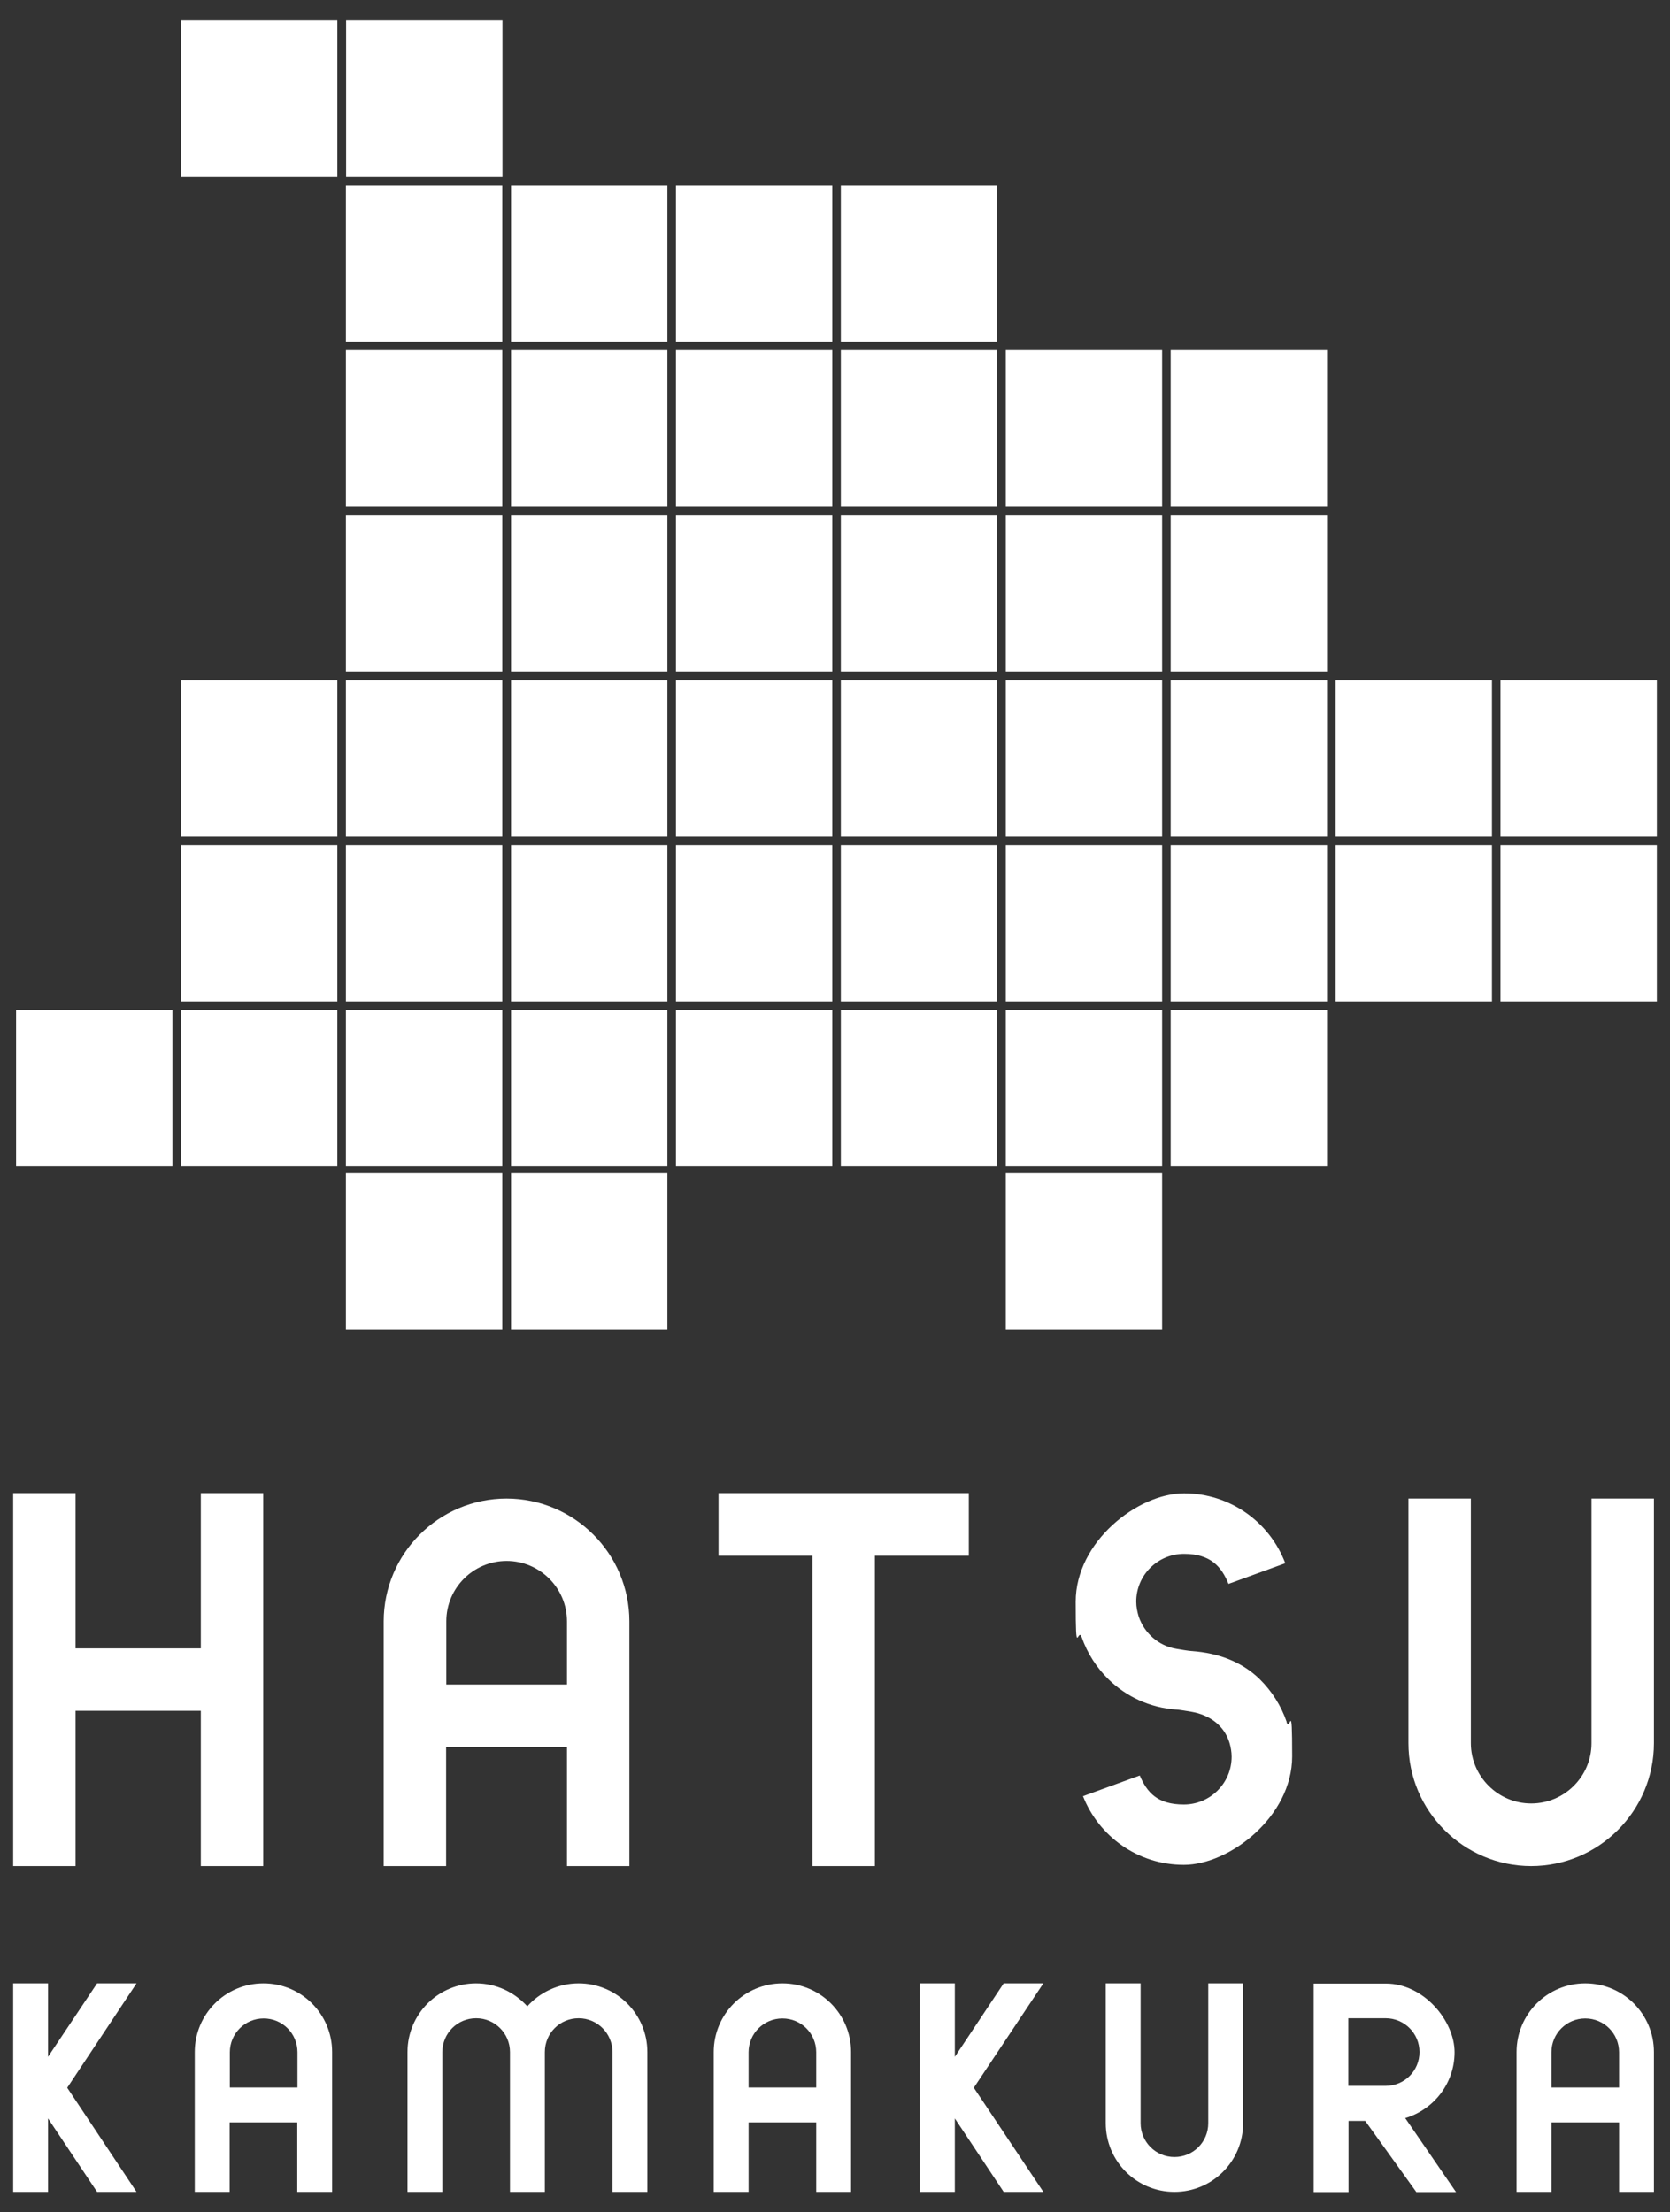
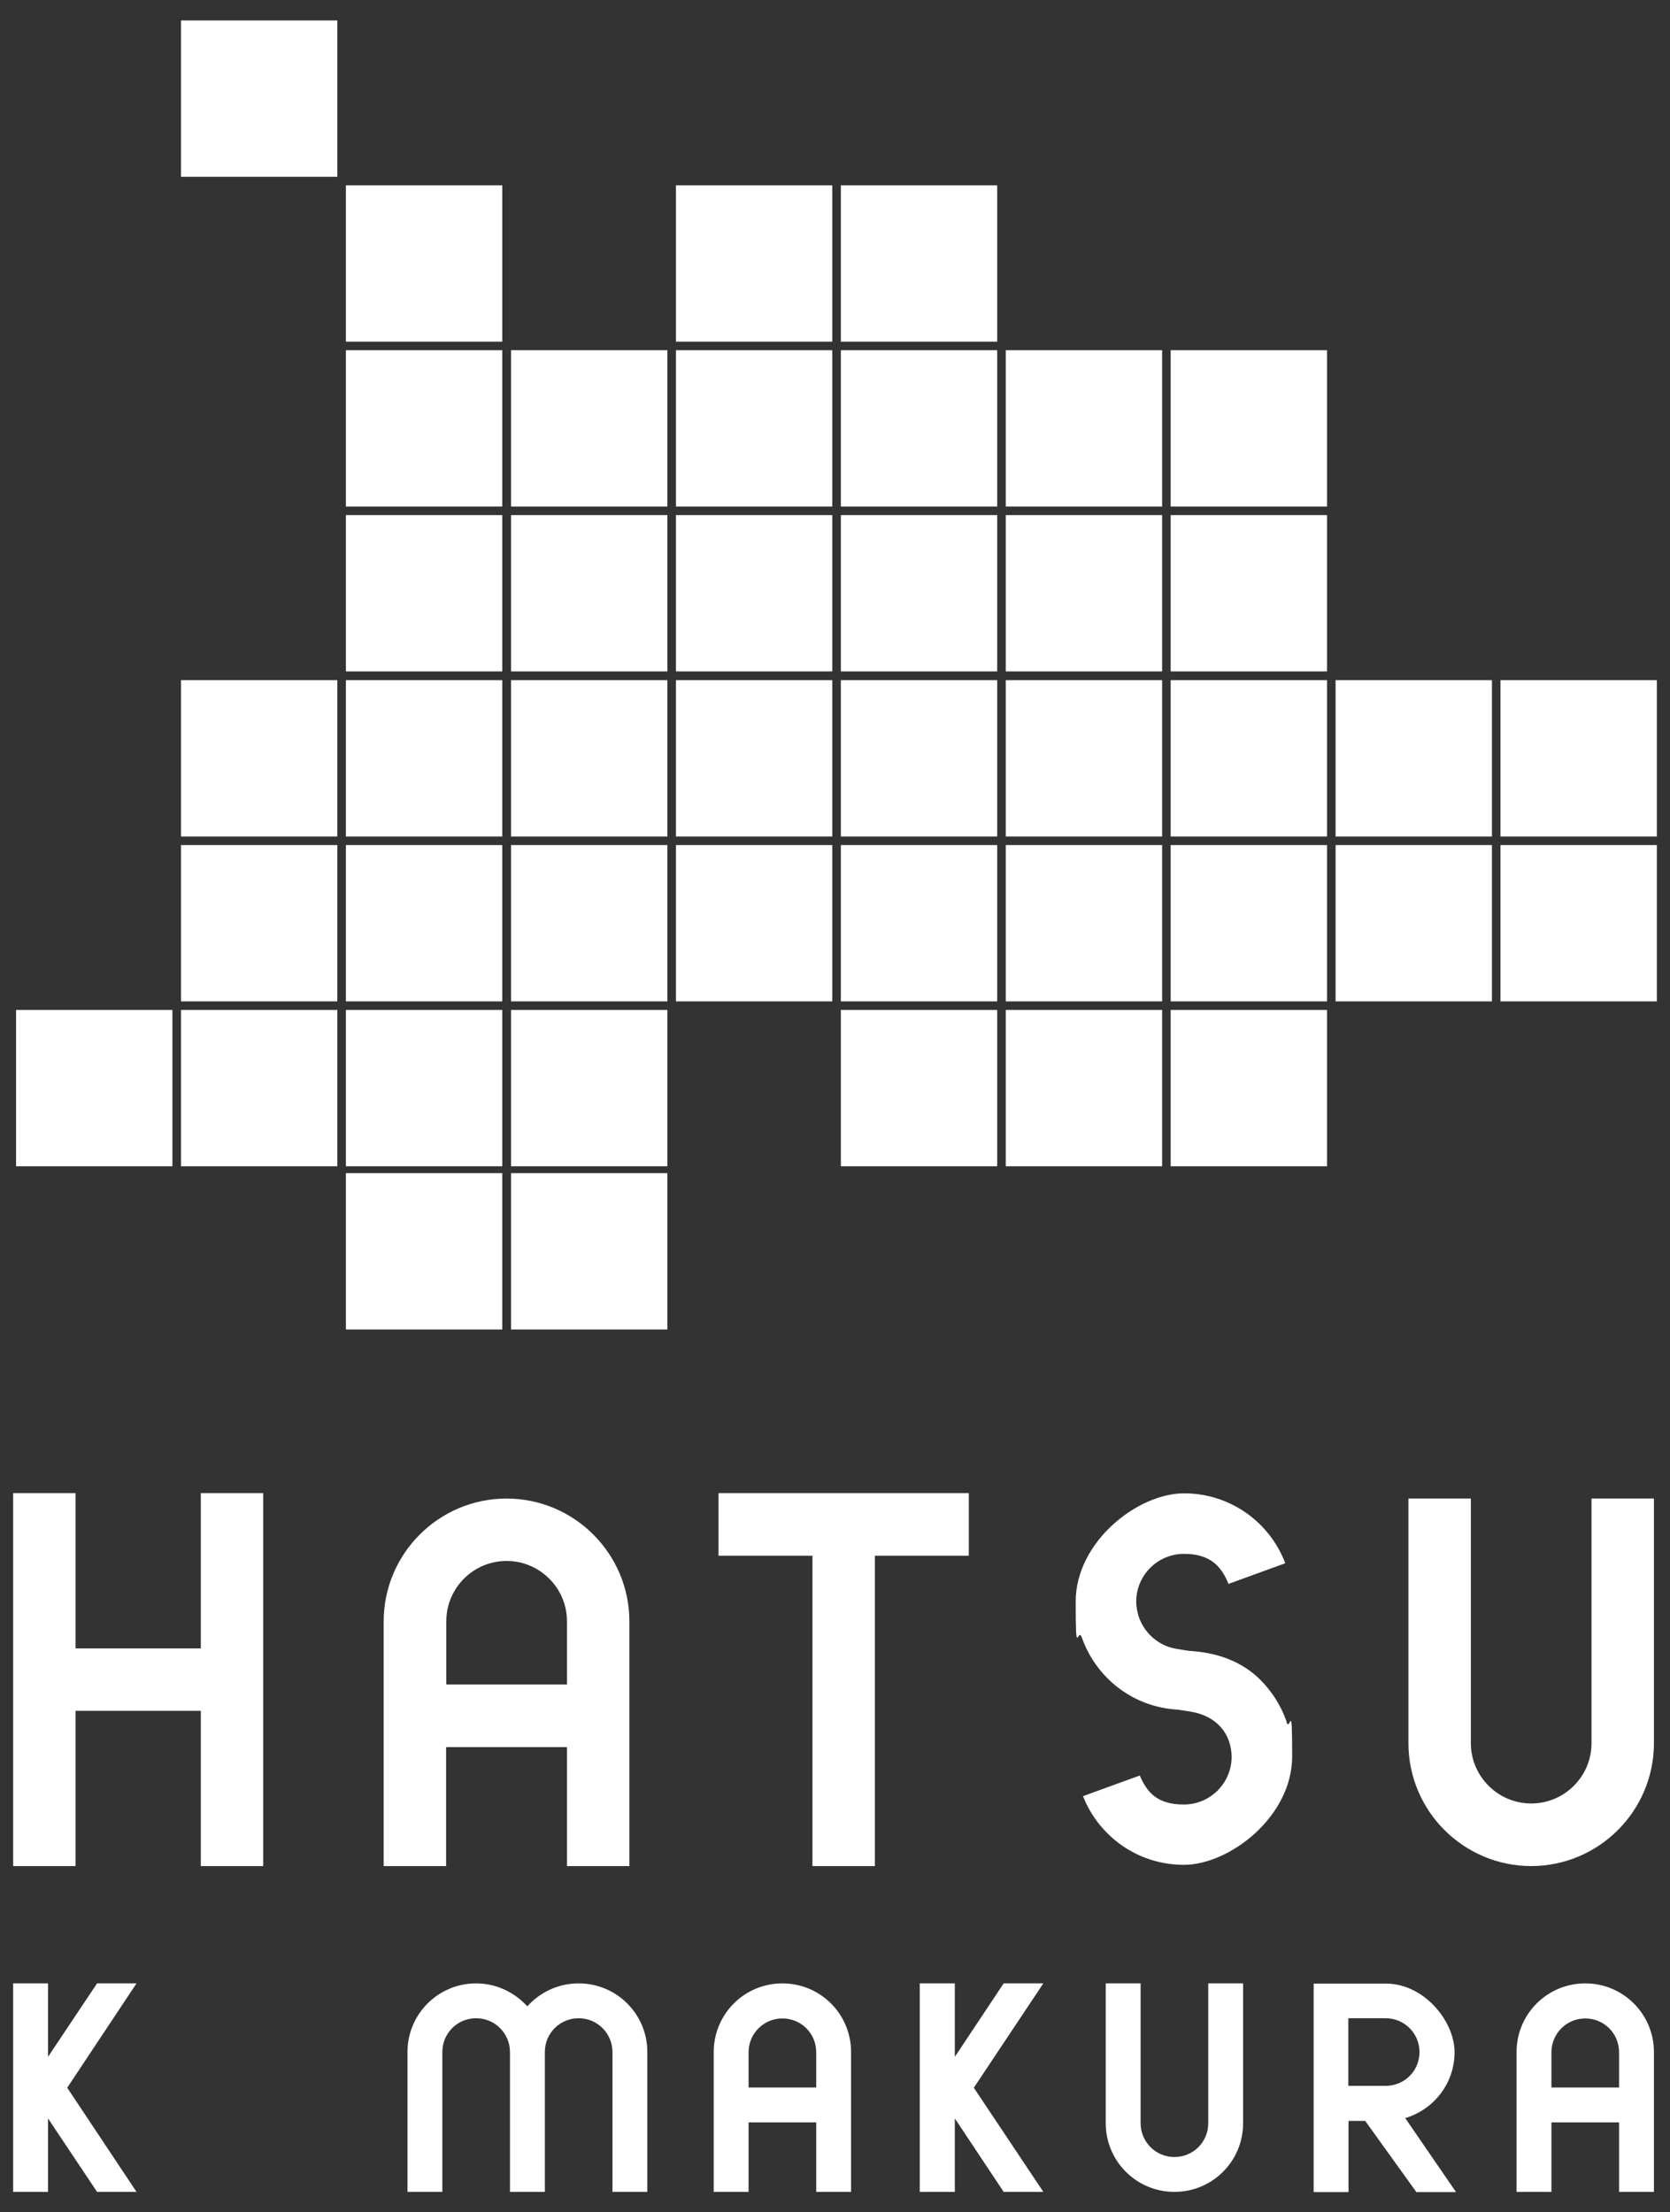
<svg xmlns="http://www.w3.org/2000/svg" id="_レイヤー_1" version="1.1" viewBox="0 0 800 1060">
  <rect x="0" y="0" width="800" height="1060" fill="#333333" stroke="none" />
  <defs>
    <style>
      .st0 {
        fill: #fff;
      }
    </style>
  </defs>
  <g>
-     <rect class="st0" x="165.8" y="9.8" width="74.9" height="74.9" />
    <rect class="st0" x="86.7" y="9.8" width="74.9" height="74.9" />
    <rect class="st0" x="165.7" y="88.8" width="74.9" height="74.9" />
-     <rect class="st0" x="244.8" y="88.8" width="74.9" height="74.9" />
    <rect class="st0" x="323.8" y="88.8" width="74.9" height="74.9" />
    <rect class="st0" x="402.8" y="88.8" width="74.9" height="74.9" />
    <rect class="st0" x="165.7" y="167.8" width="74.9" height="74.9" />
    <rect class="st0" x="244.8" y="167.8" width="74.9" height="74.9" />
    <rect class="st0" x="481.8" y="167.8" width="74.9" height="74.9" />
    <rect class="st0" x="560.8" y="167.8" width="74.9" height="74.9" />
    <rect class="st0" x="323.8" y="167.8" width="74.9" height="74.9" />
    <rect class="st0" x="402.8" y="167.8" width="74.9" height="74.9" />
    <rect class="st0" x="165.7" y="246.8" width="74.9" height="74.9" />
    <rect class="st0" x="244.8" y="246.8" width="74.9" height="74.9" />
    <rect class="st0" x="481.8" y="246.8" width="74.9" height="74.9" />
    <rect class="st0" x="560.8" y="246.8" width="74.9" height="74.9" />
    <rect class="st0" x="323.8" y="246.8" width="74.9" height="74.9" />
    <rect class="st0" x="402.8" y="246.8" width="74.9" height="74.9" />
    <rect class="st0" x="165.7" y="325.9" width="74.9" height="74.9" />
    <rect class="st0" x="86.7" y="325.9" width="74.9" height="74.9" />
    <rect class="st0" x="244.8" y="325.9" width="74.9" height="74.9" />
    <rect class="st0" x="481.8" y="325.9" width="74.9" height="74.9" />
    <rect class="st0" x="560.8" y="325.9" width="74.9" height="74.9" />
    <rect class="st0" x="323.8" y="325.9" width="74.9" height="74.9" />
    <rect class="st0" x="402.8" y="325.9" width="74.9" height="74.9" />
    <rect class="st0" x="639.8" y="325.9" width="74.9" height="74.9" />
    <rect class="st0" x="718.8" y="325.9" width="74.9" height="74.9" />
    <rect class="st0" x="165.7" y="404.9" width="74.9" height="74.9" />
    <rect class="st0" x="86.7" y="404.9" width="74.9" height="74.9" />
    <rect class="st0" x="244.8" y="404.9" width="74.9" height="74.9" />
    <rect class="st0" x="481.8" y="404.9" width="74.9" height="74.9" />
    <rect class="st0" x="560.8" y="404.9" width="74.9" height="74.9" />
    <rect class="st0" x="323.8" y="404.9" width="74.9" height="74.9" />
    <rect class="st0" x="402.8" y="404.9" width="74.9" height="74.9" />
    <rect class="st0" x="639.8" y="404.9" width="74.9" height="74.9" />
    <rect class="st0" x="718.8" y="404.9" width="74.9" height="74.9" />
    <rect class="st0" x="165.7" y="483.9" width="74.9" height="74.9" />
    <rect class="st0" x="7.7" y="483.9" width="74.9" height="74.9" />
    <rect class="st0" x="86.7" y="483.9" width="74.9" height="74.9" />
    <rect class="st0" x="244.8" y="483.9" width="74.9" height="74.9" />
    <rect class="st0" x="481.8" y="483.9" width="74.9" height="74.9" />
    <rect class="st0" x="560.8" y="483.9" width="74.9" height="74.9" />
-     <rect class="st0" x="323.8" y="483.9" width="74.9" height="74.9" />
    <rect class="st0" x="402.8" y="483.9" width="74.9" height="74.9" />
    <rect class="st0" x="165.7" y="562.1" width="74.9" height="74.9" />
    <rect class="st0" x="244.8" y="562.1" width="74.9" height="74.9" />
-     <rect class="st0" x="481.8" y="562.1" width="74.9" height="74.9" />
  </g>
  <g>
-     <path class="st0" d="M126.2,950.3c-18.2,0-32.9,14.7-32.9,32.9v67h16.7v-33.3h32.4v33.3h16.7v-67c0-18.2-14.7-32.9-32.9-32.9h0ZM110.1,1000.2v-16.9c0-8.9,7.2-16.2,16.2-16.2s16.2,7.2,16.2,16.2v16.9h-32.4Z" />
    <polygon class="st0" points="65.4 950.3 46.5 950.3 23 985.5 23 950.3 6.3 950.3 6.3 961.4 6.3 989.9 6.3 1010.6 6.3 1039.1 6.3 1050.2 23 1050.2 23 1015 46.5 1050.2 65.4 1050.2 32.2 1000.3 65.4 950.3" />
    <polygon class="st0" points="499.8 950.3 480.8 950.3 457.4 985.5 457.4 950.3 440.6 950.3 440.6 961.4 440.6 989.9 440.6 1010.6 440.6 1039.1 440.6 1050.2 457.4 1050.2 457.4 1015 480.8 1050.2 499.8 1050.2 466.5 1000.3 499.8 950.3" />
    <path class="st0" d="M374.8,950.3c-18.2,0-32.9,14.7-32.9,32.9v67h16.7v-33.3h32.4v33.3h16.7v-67c0-18.2-14.7-32.9-32.9-32.9h0ZM358.6,1000.2v-16.9c0-8.9,7.2-16.2,16.2-16.2s16.2,7.2,16.2,16.2v16.9h-32.4Z" />
    <path class="st0" d="M759.4,950.3c-18.2,0-32.9,14.7-32.9,32.9v67h16.7v-33.3h32.4v33.3h16.7v-67c0-18.2-14.7-32.9-32.9-32.9h0ZM743.2,1000.2v-16.9c0-8.9,7.2-16.2,16.2-16.2s16.2,7.2,16.2,16.2v16.9h-32.4Z" />
    <path class="st0" d="M228,950.3c9.8,0,18.5,4.3,24.6,11,6-6.7,14.8-11,24.6-11,18.2,0,32.9,14.7,32.9,32.9v67h-16.7v-67c0-8.9-7.2-16.2-16.2-16.2s-16.2,7.2-16.2,16.2v67h-16.7v-67h0c0-8.9-7.2-16.2-16.2-16.2s-16.2,7.2-16.2,16.2v67h-16.7v-67c0-18.2,14.7-32.9,32.9-32.9h0Z" />
    <path class="st0" d="M562.6,1050.2c-18.2,0-32.9-14.7-32.9-32.9v-67h16.7v67c0,8.9,7.2,16.2,16.2,16.2s16.2-7.2,16.2-16.2v-67h16.7v67c0,18.2-14.7,32.9-32.9,32.9h0Z" />
    <path class="st0" d="M673,1014.9c13.7-4,23.8-16.6,23.8-31.6s-14.7-32.9-32.9-32.9h-34.6v99.9h16.7v-34.1h8l24.5,34.1h19l-24.3-35.4h-.2ZM662.4,999.4h-16.5v-32.4h17.9c8.9,0,16.2,7.2,16.2,16.2s-7.2,16.2-16.2,16.2h-1.5,0Z" />
  </g>
  <g>
    <polygon class="st0" points="96.2 715.4 96.2 789.8 36.2 789.8 36.2 715.4 6.3 715.4 6.3 789.8 6.3 819.7 6.3 894.1 36.2 894.1 36.2 819.7 96.2 819.7 96.2 894.1 126.1 894.1 126.1 819.7 126.1 789.8 126.1 715.4 96.2 715.4" />
    <path class="st0" d="M242.7,718c-32.5,0-58.9,26.4-58.9,58.9v117.2h29.9v-57h57.9v57h29.9v-117.2c0-32.5-26.4-58.9-58.9-58.9h.1ZM213.8,807.1v-30.3c0-16,13-28.9,28.9-28.9s28.9,13,28.9,28.9v30.3h-57.9,0Z" />
    <polygon class="st0" points="464.1 715.4 419.1 715.4 389.2 715.4 344.2 715.4 344.2 745.4 389.2 745.4 389.2 894.1 419.1 894.1 419.1 745.4 464.1 745.4 464.1 715.4" />
    <path class="st0" d="M733.4,894.1c32.5,0,58.9-26.4,58.9-58.9v-117.2h-29.9v117.2c0,16-13,28.9-28.9,28.9s-28.9-13-28.9-28.9v-117.2h-29.9v117.2c0,32.5,26.4,58.9,58.9,58.9h-.2Z" />
    <path class="st0" d="M616.4,825.1c-2.7-7.9-7.2-14.9-13-20.6-8.5-8.3-19.8-12.5-32.3-13.4-1.2.2,1.3,0,0,0s-6.4-.9-7.6-1.1c-8.5-1.4-15.3-7.5-18-15.4-.7-2.3-1.2-4.7-1.2-7.2,0-12.7,10.3-22.9,22.9-22.9s17.9,6,21.3,14.4l27.2-9.9c-7.4-19.6-26.3-33.5-48.5-33.5s-51.9,23.2-51.9,51.9,1,11.7,2.9,17.1c2.7,7.7,7.1,14.5,12.8,20.1,8.5,8.3,19.8,13.6,32.3,14.5,1.2-.2-1.3,0,0,0s6.4.9,7.6,1.1c8.6,1.5,15.6,6.6,18.1,14.9.6,2.1,1,4.3,1,6.6,0,12.7-10.3,22.9-22.9,22.9s-17.6-5.7-21.1-13.9l-27.2,9.9c7.6,19.3,26.3,32.9,48.3,32.9s51.9-23.2,51.9-51.9-1-11.3-2.7-16.5h.1Z" />
  </g>
</svg>